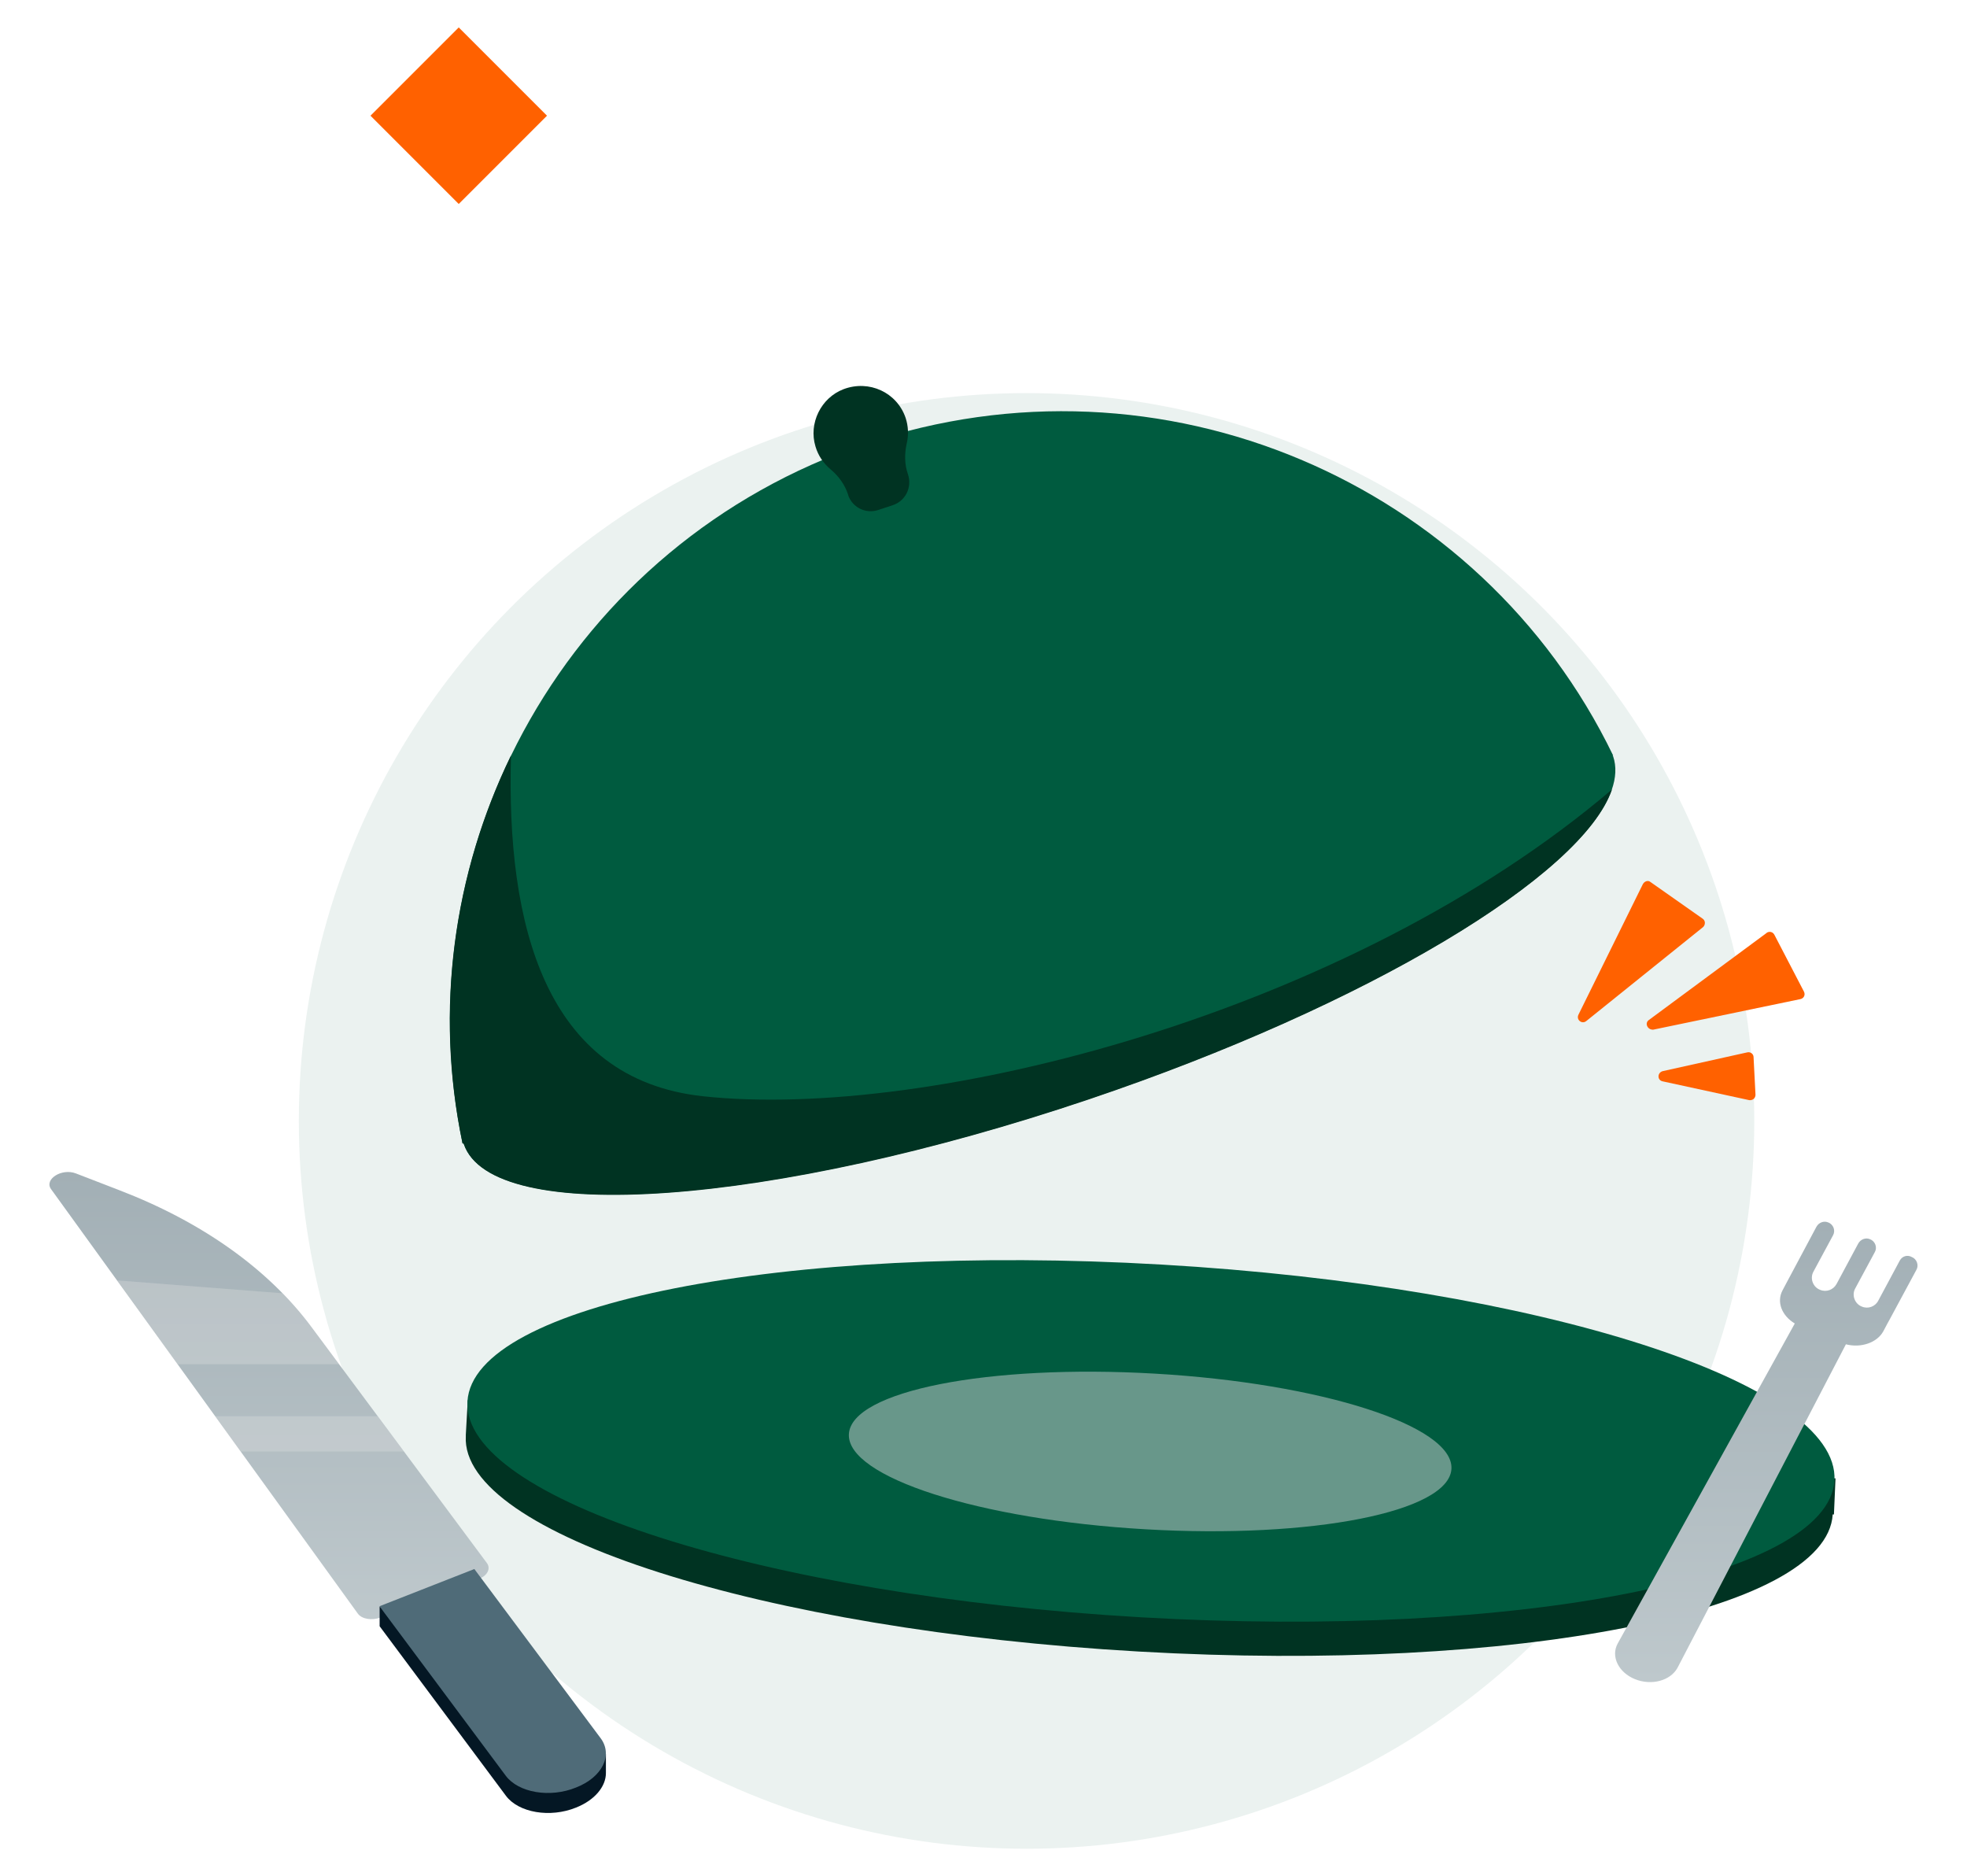
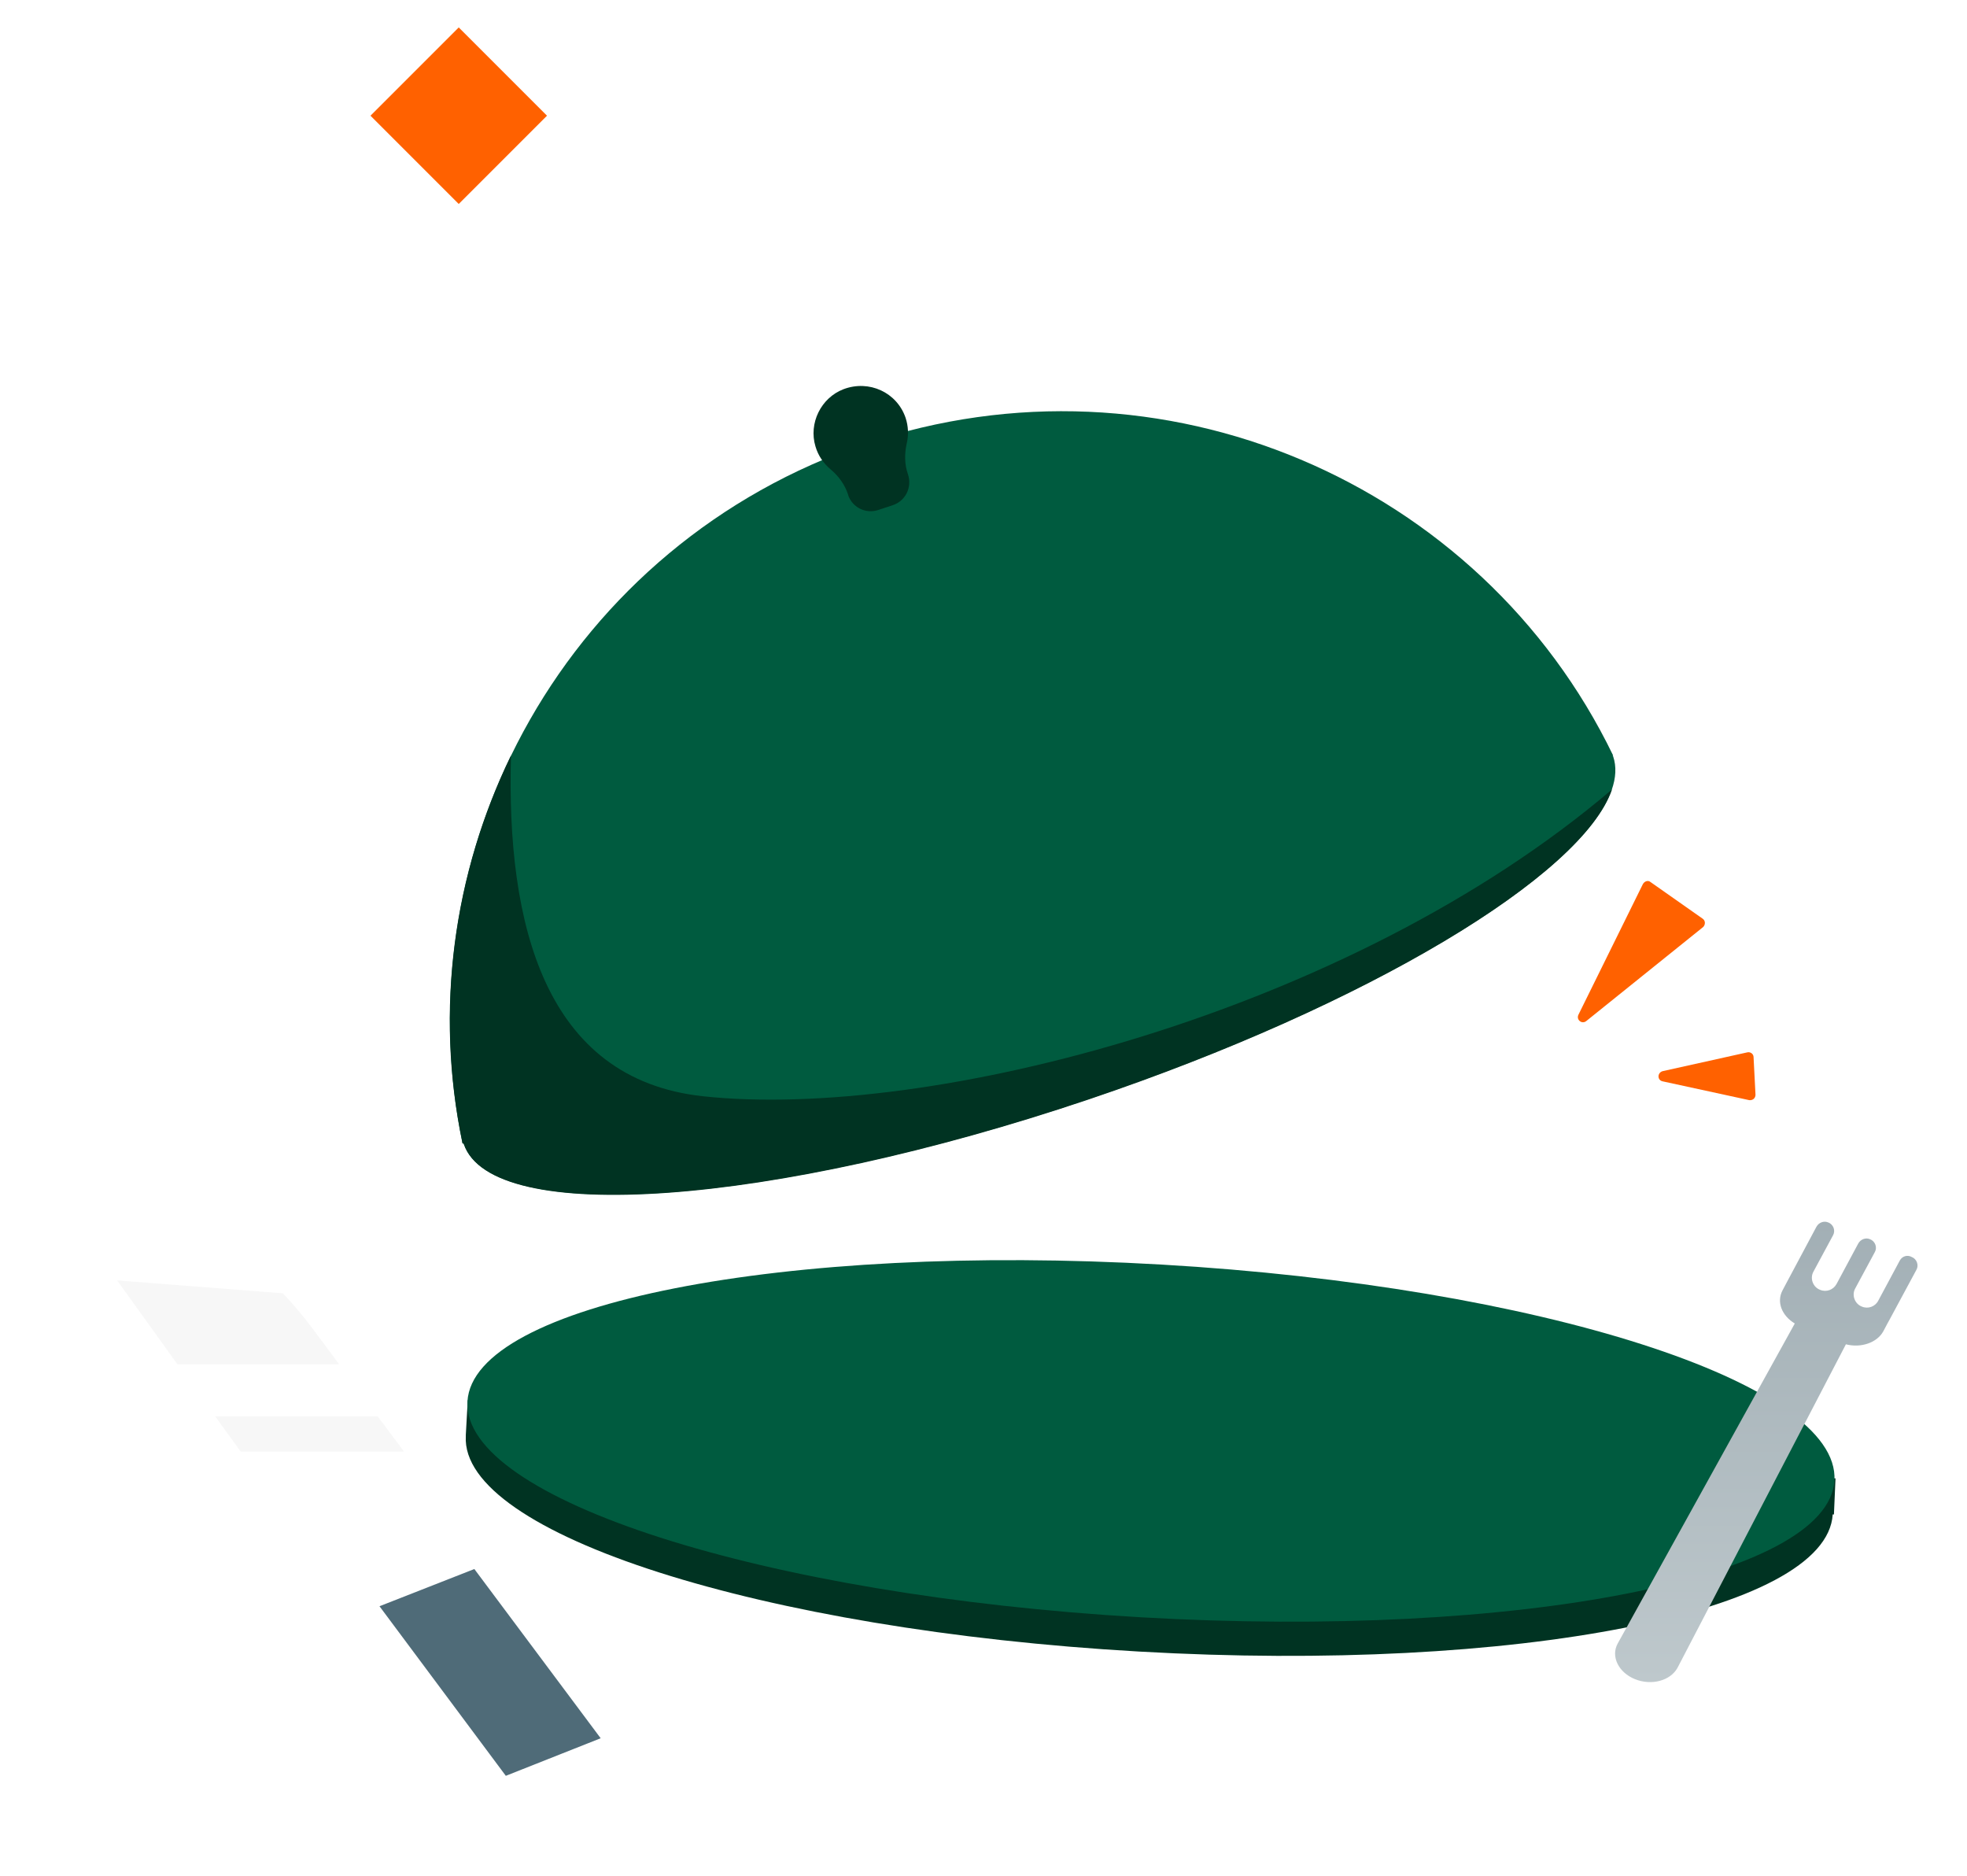
<svg xmlns="http://www.w3.org/2000/svg" id="_404_Error" viewBox="0 0 274.35 261.65">
  <defs>
    <style>.cls-1{fill:url(#linear-gradient-2);}.cls-2{opacity:.5;}.cls-3{fill:#032;}.cls-4{opacity:.08;}.cls-4,.cls-5,.cls-6{fill:#005b3f;}.cls-7{fill:#e5e5e5;isolation:isolate;opacity:.3;}.cls-5,.cls-8{fill-rule:evenodd;}.cls-8{fill:#cfd3d6;}.cls-9{fill:url(#linear-gradient);}.cls-10{fill:#4f6b78;}.cls-11{fill:#041724;}.cls-12{fill:#ff6100;}</style>
    <linearGradient id="linear-gradient" x1="37.52" y1="461.5" x2="37.52" y2="399.13" gradientTransform="translate(0 624.94) scale(1 -1)" gradientUnits="userSpaceOnUse">
      <stop offset="0" stop-color="#a2afb5" />
      <stop offset="1" stop-color="#bec8cc" />
    </linearGradient>
    <linearGradient id="linear-gradient-2" x1="246.37" y1="454.58" x2="246.37" y2="390.37" gradientTransform="translate(0 624.94) scale(1 -1)" gradientUnits="userSpaceOnUse">
      <stop offset="0" stop-color="#a2afb5" />
      <stop offset="1" stop-color="#bec8cc" />
    </linearGradient>
  </defs>
  <rect class="cls-12" x="55.28" y="7.43" width="17.41" height="17.41" transform="translate(7.33 49.97) rotate(-45)" />
  <g>
-     <circle class="cls-4" cx="143.18" cy="156.32" r="101.5" />
    <path class="cls-3" d="m253.8,206.08c-8.4-11.69-46.26-22.23-92.14-24.86-45.88-2.62-84.73,3.55-94.39,14.15l-2.03-.11-.27,4.86v.16c-.77,13.6,41.27,27.04,93.9,30.04,52.63,3.01,95.93-5.52,96.75-19.12h.17l.22-5.03-2.2-.11Z" />
    <path class="cls-5" d="m161.96,176.35c52.65,3.05,94.69,16.53,93.9,30.11-.79,13.58-44.11,22.12-96.75,19.08-52.65-3.05-94.69-16.53-93.91-30.11.79-13.58,44.11-22.12,96.75-19.08,0,0,52.65,3.05,0,0Z" />
    <g class="cls-2">
-       <path class="cls-8" d="m161.05,191.56c23.21,1.34,41.74,7.29,41.39,13.29-.35,5.99-19.44,9.76-42.65,8.42-23.21-1.34-41.74-7.29-41.39-13.29.35-5.99,19.44-9.76,42.65-8.42,0,0,23.21,1.34,0,0Z" />
-     </g>
+       </g>
    <path class="cls-6" d="m120.72,61.87c-41.27,13.93-64.81,56.21-56.2,97.61l.11-.05q0,.05.06.11c3.9,11.47,42.97,8.63,87.2-6.28s77-36.33,73.1-47.8c0-.05-.06-.05-.06-.11h.06c-18.44-38.13-63-57.41-104.27-43.48Z" />
    <path class="cls-3" d="m117.64,54.28c-3.13,1.2-4.88,4.75-3.9,7.98.38,1.31,1.15,2.4,2.14,3.22,1.1.93,1.97,2.13,2.41,3.5v.05c.6,1.75,2.47,2.68,4.23,2.08l1.98-.65c1.81-.6,2.74-2.51,2.14-4.32-.49-1.36-.49-2.9-.17-4.32.28-1.15.22-2.4-.16-3.55-1.21-3.55-5.1-5.35-8.67-3.99Z" />
    <path class="cls-12" d="m229.16,123.27c.22-.38.71-.55,1.04-.27l7.3,5.13c.38.27.38.82.05,1.15l-16.3,13.11c-.6.49-1.43-.16-1.1-.87l9-18.24Z" />
-     <path class="cls-12" d="m246.39,130.1c.38-.27.88-.16,1.1.27l4.12,7.92c.22.44,0,.93-.49,1.04l-20.52,4.26c-.82.06-1.26-.93-.6-1.36l16.41-12.13Z" />
    <path class="cls-12" d="m243.7,146.76c.44-.11.88.22.88.66l.27,5.24c0,.49-.38.82-.88.76l-12.07-2.62c-.77-.16-.77-1.2,0-1.42l11.8-2.62Z" />
    <path class="cls-3" d="m224.82,110.11c-36.77,31.3-95.38,46.16-126.77,42.77-22.12-2.4-27.44-24.04-26.78-47.52-7.96,16.39-10.7,35.4-6.75,54.13l.11-.06q0,.06.06.11c3.9,11.53,42.97,8.69,87.2-6.23,38.85-13.11,68.82-31.19,72.94-43.21Z" />
-     <path class="cls-9" d="m16.66,165.99c11.52,4.42,20.74,10.98,26.73,19.01l24.53,32.99c.55.76.06,1.75-1.1,2.18l-13.78,5.41c-1.15.44-2.58.22-3.13-.55L7.12,165.83c-.99-1.37,1.48-2.95,3.46-2.19l6.09,2.35Z" />
-     <path class="cls-11" d="m82.25,243.12l-16.08-21.58-10.59,4.21-2.63-1.69v2.73l17.62,23.65c1.76,2.35,6.15,3.11,9.77,1.64,2.63-1.04,4.17-2.95,4.17-4.81v-2.68l-2.25-1.47Z" />
-     <path class="cls-10" d="m83.78,242.41l-17.62-23.6-13.23,5.19,17.62,23.65c1.76,2.35,6.15,3.11,9.77,1.64,3.68-1.42,5.21-4.53,3.46-6.88Z" />
+     <path class="cls-10" d="m83.78,242.41l-17.62-23.6-13.23,5.19,17.62,23.65Z" />
    <path class="cls-1" d="m261.98,181.39c-.44.82-1.43,1.2-2.3.82-.99-.38-1.43-1.59-.93-2.51l2.74-5.08c.38-.66.05-1.53-.66-1.8-.6-.27-1.32,0-1.65.6l-3.02,5.63c-.44.82-1.43,1.2-2.31.82-.99-.38-1.43-1.58-.93-2.51l2.74-5.08c.38-.66.06-1.53-.66-1.8-.6-.27-1.32,0-1.65.6l-3.79,7.1-.38.71-.55,1.04c-.88,1.64-.11,3.55,1.7,4.64l-24.7,44.63c-.99,1.8.11,4.04,2.41,4.97,2.31.93,4.94.22,5.93-1.58l23.49-45.12c2.09.55,4.34-.22,5.21-1.8l.55-1.04.39-.71,3.68-6.83c.38-.66.05-1.53-.66-1.8-.6-.33-1.32-.11-1.65.49l-3.02,5.63Z" />
    <path class="cls-7" d="m47.29,190.24l-3.9-5.24c-1.21-1.58-2.52-3.17-3.95-4.64l-23.1-1.8,8.4,11.69h22.56Z" />
    <path class="cls-7" d="m30,197.51l3.57,4.92h22.78l-3.68-4.92h-22.67Z" />
  </g>
</svg>